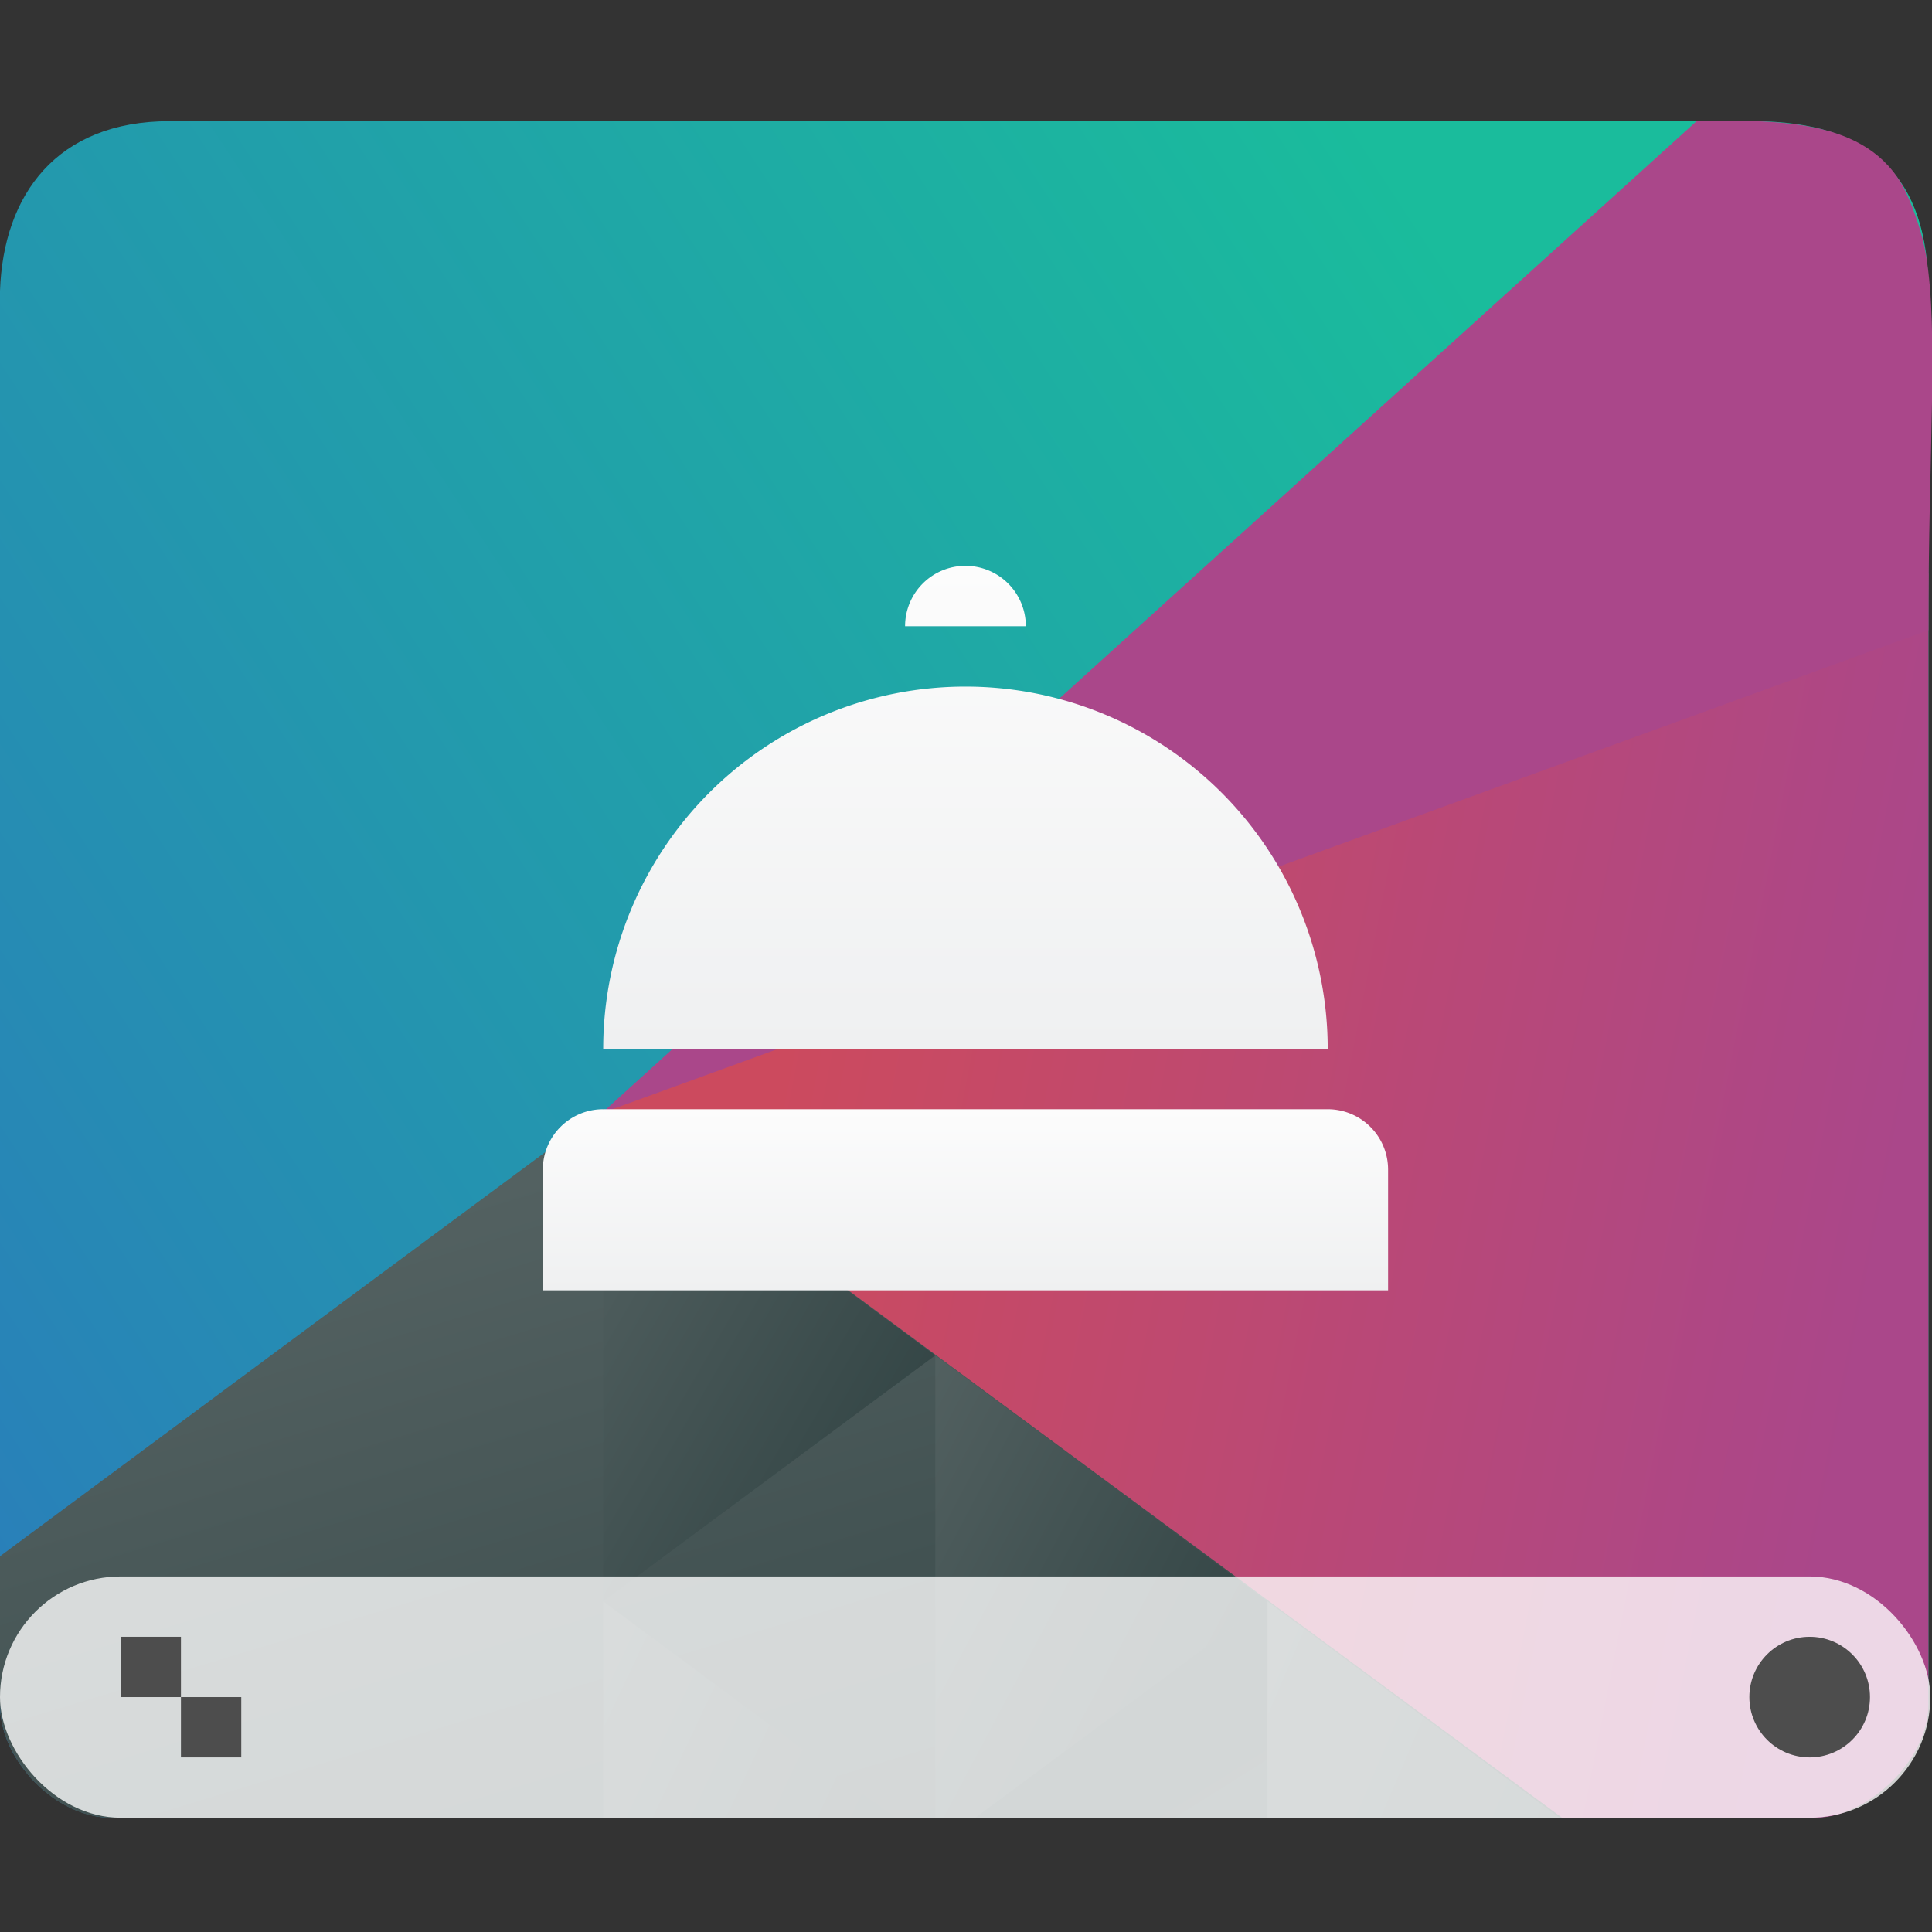
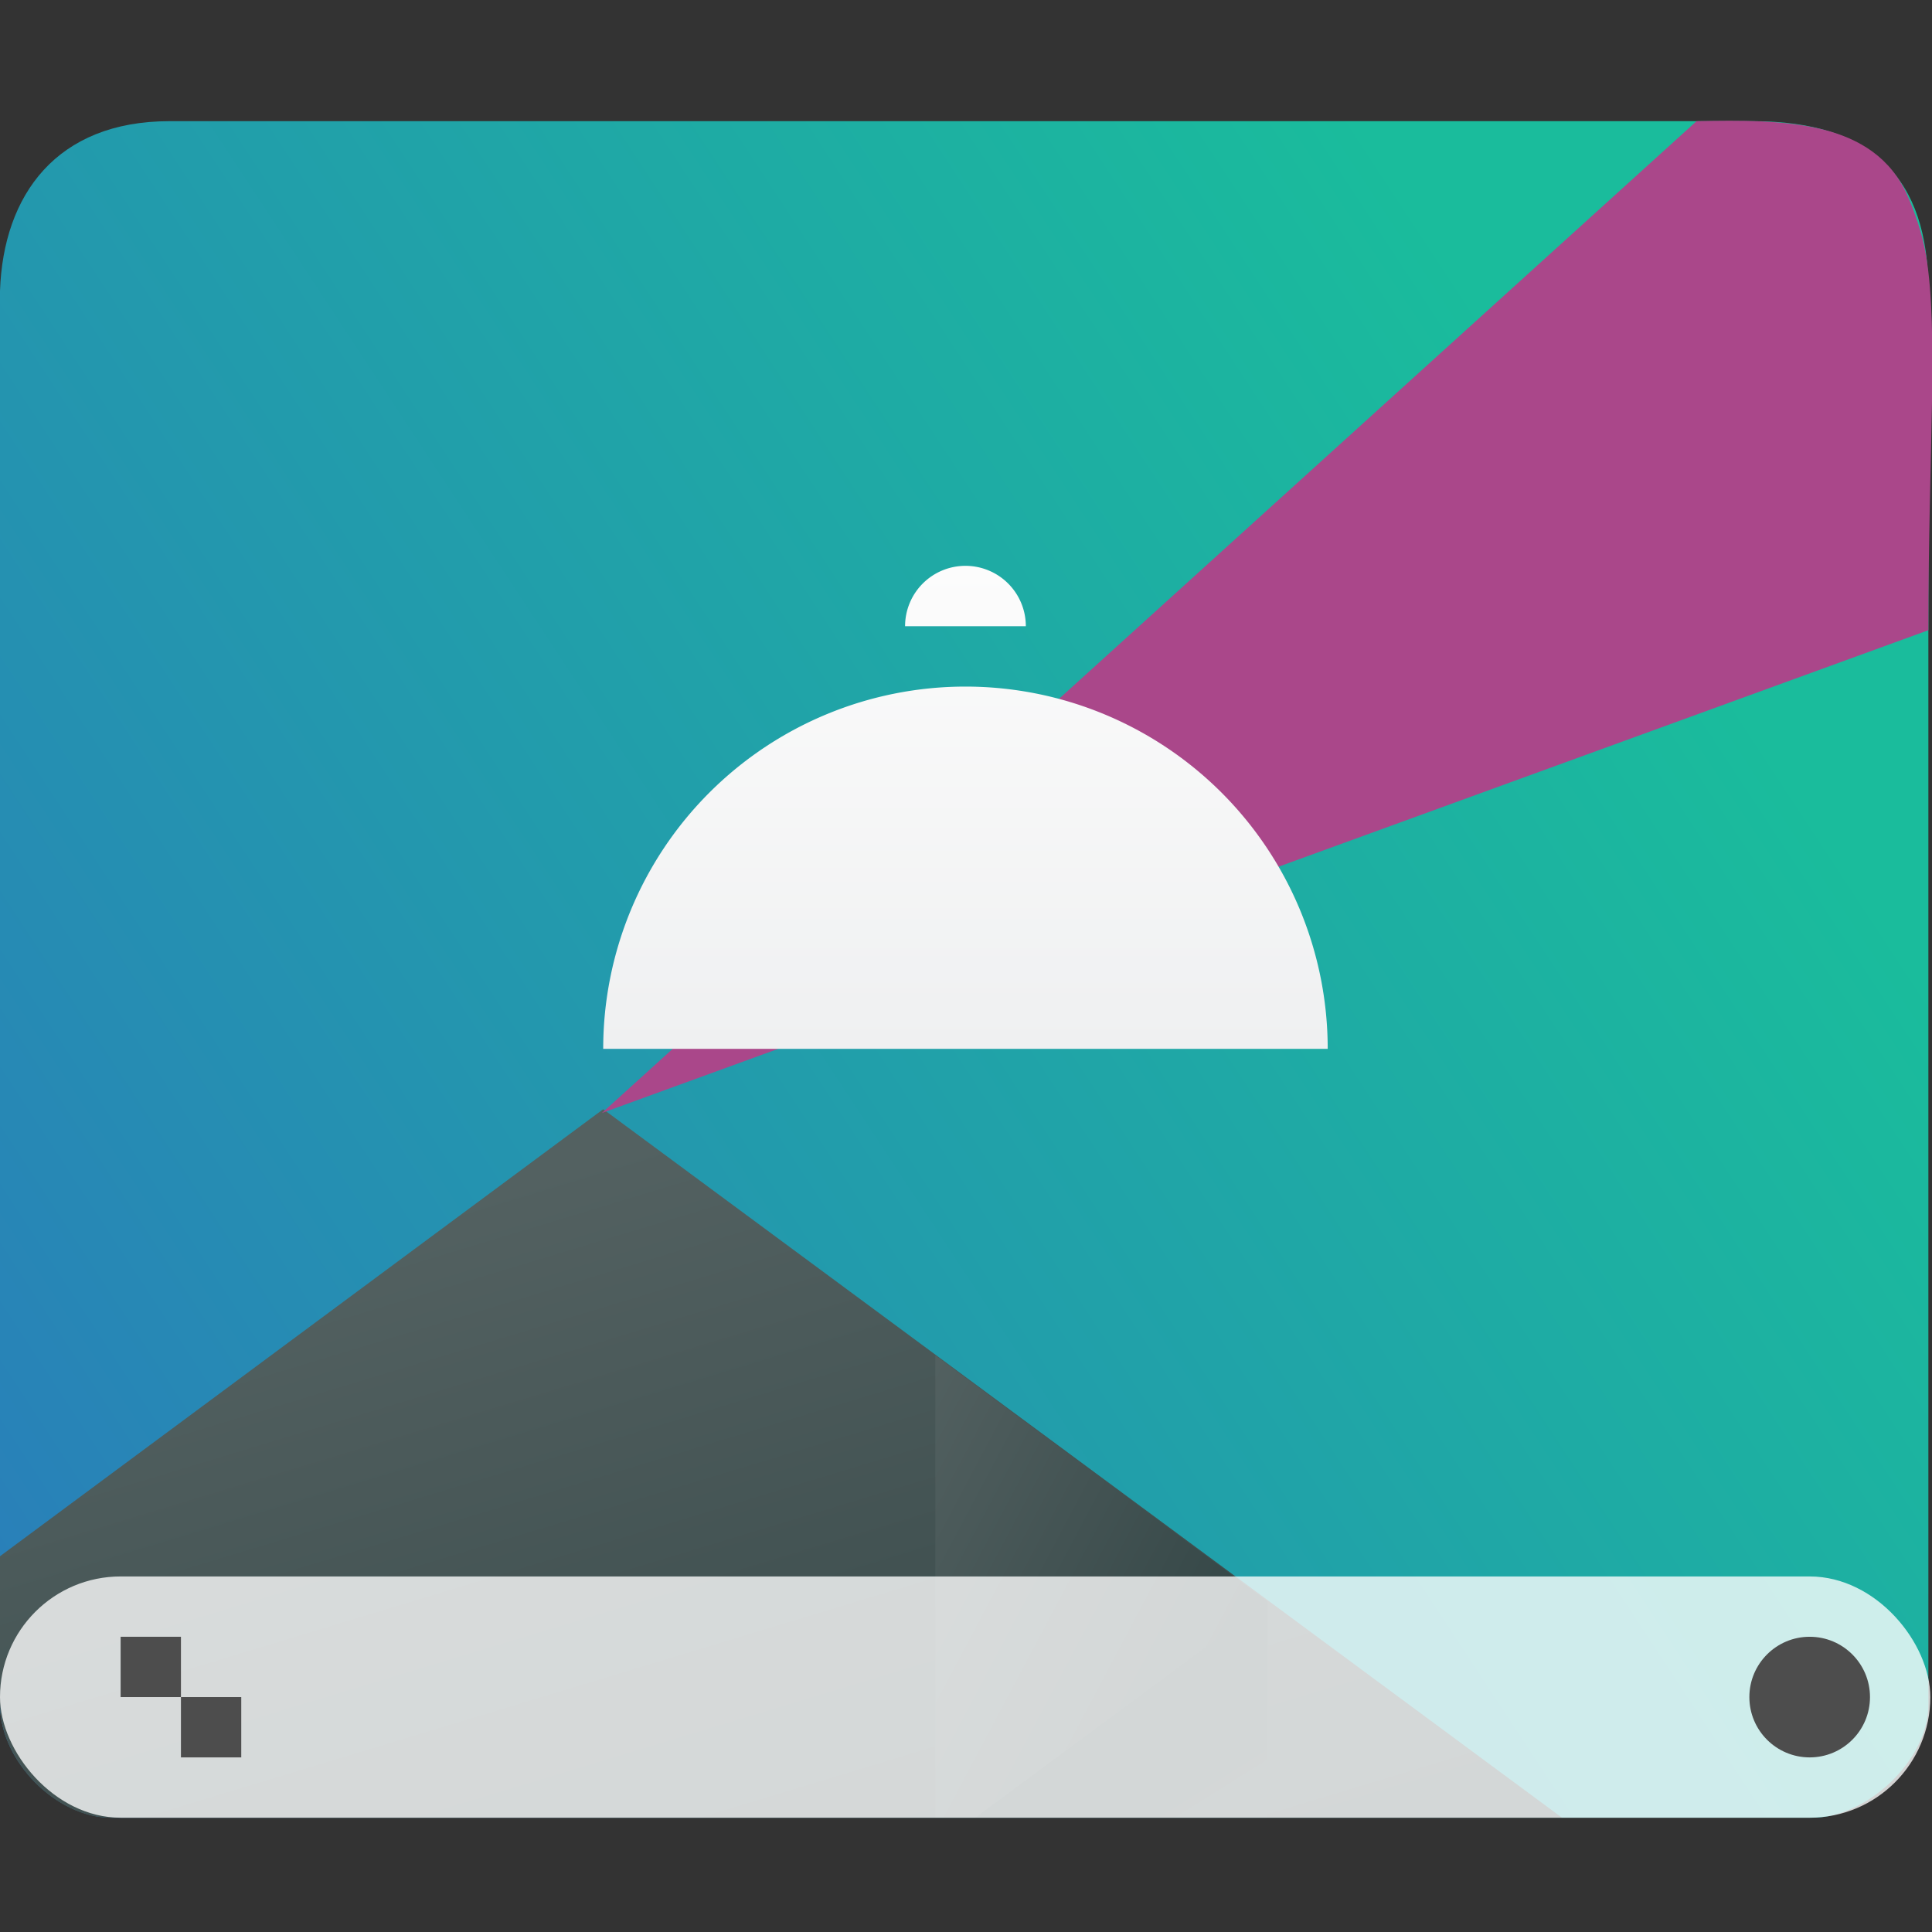
<svg xmlns="http://www.w3.org/2000/svg" xmlns:ns1="http://sodipodi.sourceforge.net/DTD/sodipodi-0.dtd" xmlns:ns2="http://www.inkscape.org/namespaces/inkscape" xmlns:xlink="http://www.w3.org/1999/xlink" height="32" width="32" version="1.1" id="svg74" ns1:docname="preferences-system-session-services.svg" ns2:version="1.0.2 (e86c870879, 2021-01-15)">
  <rect width="100%" height="100%" fill="#333333" stroke="none" />
  <defs id="defs78">
    <linearGradient ns2:collect="always" xlink:href="#linearGradient4697" id="linearGradient4703" y1="503.079" x1="418.17" y2="531.458" x2="384.571" gradientUnits="userSpaceOnUse" gradientTransform="matrix(0.666,0,0,0.855,-256.155,-428.515)" />
    <linearGradient ns2:collect="always" id="linearGradient4697">
      <stop style="stop-color:#1abc9c" id="stop4699" />
      <stop offset="1" style="stop-color:#2980b9" id="stop4701" />
    </linearGradient>
    <linearGradient ns2:collect="always" xlink:href="#linearGradient4526" id="linearGradient4532" y1="521.633" x1="404.045" y2="528.35" x2="430.736" gradientUnits="userSpaceOnUse" gradientTransform="matrix(0.666,0,0,0.855,-256.155,-428.515)" />
    <linearGradient ns2:collect="always" id="linearGradient4526">
      <stop style="stop-color:#cc4a5e" id="stop4528" />
      <stop offset="1" style="stop-color:#aa478a" id="stop4530" />
    </linearGradient>
    <linearGradient ns2:collect="always" xlink:href="#linearGradient4468" id="linearGradient4474" y1="542.224" x1="398.092" y2="524.9" x2="394.003" gradientUnits="userSpaceOnUse" gradientTransform="matrix(0.666,0,0,0.855,-256.155,-428.515)" />
    <linearGradient ns2:collect="always" id="linearGradient4468">
      <stop style="stop-color:#334545" id="stop4470" />
      <stop offset="1" style="stop-color:#536161" id="stop4472" />
    </linearGradient>
    <linearGradient ns2:collect="always" xlink:href="#linearGradient4468" id="linearGradient4500" y1="568.798" x1="431.571" y2="562.798" x2="439.571" gradientUnits="userSpaceOnUse" gradientTransform="matrix(-0.666,0,0,0.855,302.781,-462.707)" />
    <linearGradient ns2:collect="always" xlink:href="#linearGradient4468" id="linearGradient4498" y1="581.87" x1="406.537" y2="572.678" x2="423.32" gradientUnits="userSpaceOnUse" gradientTransform="matrix(-0.666,0,0,0.855,302.781,-462.707)" />
    <linearGradient ns2:collect="always" xlink:href="#linearGradient4468" id="linearGradient4496" y1="572.334" x1="423.054" y2="566.766" x2="431.225" gradientUnits="userSpaceOnUse" gradientTransform="matrix(-0.666,0,0,0.855,302.781,-462.707)" />
    <linearGradient ns2:collect="always" xlink:href="#linearGradient4468" id="linearGradient4492" y1="577.102" x1="431.313" y2="571.445" x2="440.632" gradientUnits="userSpaceOnUse" gradientTransform="matrix(-0.666,0,0,0.855,302.781,-462.707)" />
    <linearGradient ns2:collect="always" xlink:href="#linearGradient4468" id="linearGradient4490" y1="577.362" x1="430.567" y2="591.328" x2="423.75" gradientUnits="userSpaceOnUse" gradientTransform="matrix(-0.666,0,0,0.855,302.781,-462.707)" />
    <linearGradient id="linearGradient1053" gradientUnits="userSpaceOnUse" x1="406.571" x2="406.571" y1="531.798" y2="523.798">
      <stop offset="0" stop-color="#eff0f1" id="stop28-3" />
      <stop offset="1" stop-color="#fcfcfc" id="stop30-6" />
    </linearGradient>
    <linearGradient id="linearGradient1057" gradientUnits="userSpaceOnUse" x1="407.571" x2="407.571" y1="535.798" y2="532.798">
      <stop offset="0" stop-color="#eff0f1" id="stop23-7" />
      <stop offset="1" stop-color="#fcfcfc" id="stop25-5" />
    </linearGradient>
    <linearGradient ns2:collect="always" xlink:href="#k" id="linearGradient1063" gradientUnits="userSpaceOnUse" x1="406.571" y1="531.798" x2="406.571" y2="523.798" />
    <linearGradient ns2:collect="always" xlink:href="#l" id="linearGradient1065" gradientUnits="userSpaceOnUse" x1="407.571" y1="535.798" x2="407.571" y2="532.798" />
    <linearGradient id="linearGradient1110" gradientUnits="userSpaceOnUse" x1="396.571" x2="407.571" y1="527.798" y2="538.798">
      <stop offset="0" stop-color="#292c2f" id="stop33-2" />
      <stop offset="1" stop-opacity="0" id="stop35-9" />
    </linearGradient>
  </defs>
  <ns1:namedview pagecolor="#ffffff" bordercolor="#666666" borderopacity="1" objecttolerance="10" gridtolerance="10" guidetolerance="10" ns2:pageopacity="0" ns2:pageshadow="2" ns2:window-width="1920" ns2:window-height="1007" id="namedview76" showgrid="false" ns2:zoom="9.8125" ns2:cx="-3.9039182" ns2:cy="16.500134" ns2:window-x="0" ns2:window-y="0" ns2:window-maximized="1" ns2:current-layer="svg74" />
  <linearGradient id="b" gradientUnits="userSpaceOnUse" x1="42.798" x2="12" y1="5.341" y2="31.355">
    <stop offset="0" stop-color="#1abc9c" id="stop2" />
    <stop offset="1" stop-color="#2980b9" id="stop4" />
  </linearGradient>
  <linearGradient id="c" gradientUnits="userSpaceOnUse" x1="29.851" x2="54.318" y1="22.349" y2="28.506">
    <stop offset="0" stop-color="#cc4a5e" id="stop7" />
    <stop offset="1" stop-color="#aa478a" id="stop9" />
  </linearGradient>
  <linearGradient id="d" gradientUnits="userSpaceOnUse" x1="24.394" x2="20.646" xlink:href="#a" y1="41.224" y2="25.343" />
  <linearGradient id="a">
    <stop offset="0" stop-color="#334545" id="stop13" />
    <stop offset="1" stop-color="#536161" id="stop15" />
  </linearGradient>
  <linearGradient id="e" gradientTransform="matrix(-1 0 0 1 839.143 -40)" gradientUnits="userSpaceOnUse" x1="431.571" x2="439.571" xlink:href="#a" y1="568.798" y2="562.798" />
  <linearGradient id="f" gradientTransform="matrix(-.917 0 0 .917 428.69 -492.481)" gradientUnits="userSpaceOnUse" x1="406.537" x2="423.32" xlink:href="#a" y1="581.87" y2="572.678" />
  <linearGradient id="g" gradientTransform="matrix(-.917 0 0 .917 448.69 -492.481)" gradientUnits="userSpaceOnUse" x1="423.054" x2="431.225" xlink:href="#a" y1="572.334" y2="566.766" />
  <linearGradient id="h" gradientTransform="matrix(-.917 0 0 .917 428.69 -492.481)" gradientUnits="userSpaceOnUse" x1="431.313" x2="440.632" xlink:href="#a" y1="577.102" y2="571.445" />
  <linearGradient id="i" gradientTransform="matrix(-.917 0 0 .917 428.69 -492.481)" gradientUnits="userSpaceOnUse" x1="430.567" x2="423.75" xlink:href="#a" y1="577.362" y2="591.328" />
  <linearGradient id="l" gradientUnits="userSpaceOnUse" x1="407.571" x2="407.571" y1="535.798" y2="532.798">
    <stop offset="0" stop-color="#eff0f1" id="stop23" />
    <stop offset="1" stop-color="#fcfcfc" id="stop25" />
  </linearGradient>
  <linearGradient id="k" gradientUnits="userSpaceOnUse" x1="406.571" x2="406.571" y1="531.798" y2="523.798">
    <stop offset="0" stop-color="#eff0f1" id="stop28" />
    <stop offset="1" stop-color="#fcfcfc" id="stop30" />
  </linearGradient>
  <linearGradient id="j" gradientUnits="userSpaceOnUse" x1="396.571" x2="407.571" y1="527.798" y2="538.798">
    <stop offset="0" stop-color="#292c2f" id="stop33" />
    <stop offset="1" stop-opacity="0" id="stop35" />
  </linearGradient>
  <path d="M 1.86e-5,4.817 0,28.234 C 0,29.17 0.937,30.107 1.845,30.107 h 28.173 c 0.892,0 1.922,-0.937 1.922,-1.873 V 4.817 c 0,-1.873 -0.937,-2.81 -2.904,-2.81 H 2.81 c -1.873,0 -2.755,1.221 -2.81,2.81 z" id="path4589" style="fill:url(#linearGradient4703);stroke-width:0.999" ns2:connector-curvature="0" ns1:nodetypes="ccccccccc" />
-   <path d="M 31.941,9.5 9.969,18.434 25.723,30.107 h 4.35 c 0.838,0 1.868,-0.937 1.868,-1.873 z" id="path4284" style="fill:url(#linearGradient4532);stroke-width:1.998;stroke-linecap:round" ns2:connector-curvature="0" ns1:nodetypes="cccccc" />
  <path d="M 9.991,18.372 2.81e-5,25.776 0,28.234 C 0,29.17 0.937,30.107 1.825,30.107 h 24.047 z" id="path4284-5-6" style="fill:url(#linearGradient4474);stroke-width:1.998;stroke-linecap:round" ns2:connector-curvature="0" ns1:nodetypes="cccccc" />
-   <path d="M 15.492,22.449 9.991,18.373 v 8.152 z" id="path4284-5-6-2-2" style="fill:url(#linearGradient4500);stroke-width:1.998;stroke-linecap:round" ns2:connector-curvature="0" ns2:transform-center-x="-5.15704" ns1:nodetypes="cccc" />
-   <path d="M 20.993,26.523 V 30.107 h 4.837 z" id="path4284-5-6-2-0" style="fill:url(#linearGradient4498);stroke-width:1.998;stroke-linecap:round" ns2:connector-curvature="0" ns1:nodetypes="cccc" />
  <path d="M 15.492,22.448 V 30.107 h 0.666 l 4.835,-3.583 z" id="path4284-5-6-2-6" style="fill:url(#linearGradient4496);stroke-width:1.998;stroke-linecap:round" ns2:connector-curvature="0" ns1:nodetypes="ccccc" />
-   <path d="M 9.991,26.524 V 30.107 h 4.835 z" id="path4284-5-6-2-6-50" style="fill:url(#linearGradient4492);stroke-width:1.998;stroke-linecap:round" ns2:connector-curvature="0" ns1:nodetypes="cccc" />
  <path d="M 20.993,26.523 16.156,30.107 h 4.837 z" id="path4284-5-6-2-0-6" style="fill:url(#linearGradient4490);stroke-width:1.998;stroke-linecap:round" ns2:connector-curvature="0" ns1:nodetypes="cccc" />
  <path d="M 9.969,18.435 28.1,2.007 c 1.452,-0.029 2.939,-0.021 3.494,1.233 0.113,0.254 0.252,0.643 0.31,1.005 0.206,1.276 0.036,3.2 0.036,6.193 z" id="path4284-1" style="fill:#aa478a;stroke-width:1.998;stroke-linecap:round" ns2:connector-curvature="0" ns2:transform-center-x="5.1570271" ns1:nodetypes="ccsscc" />
  <rect id="rect4267-7" style="fill:#ffffff;fill-opacity:0.784;stroke-width:0.999" height="3.996" y="26.111" x="1.8143654e-06" width="31.972" ry="1.998" rx="1.998" />
  <circle id="path4166" r="0.999" style="fill:#4d4d4d;stroke-width:0.999" cy="28.109" cx="29.974" />
  <path d="m 1.998,27.11 v 0.999 h 0.999 v -0.999 z m 0.999,0.999 v 0.999 H 3.996 v -0.999 z" id="rect4183" style="fill:#4d4d4d;stroke-width:0.999" ns2:connector-curvature="0" ns1:nodetypes="cccccccccc" />
  <g fill-rule="evenodd" id="g72-3" transform="translate(-0.009,1.372)">
    <path d="m 400.571,523.798 a 1,1 0 0 0 -1,1 h 2 a 1,1 0 0 0 -1,-1 z m 0,2 a 6,6 0 0 0 -6,6 h 12 a 6,6 0 0 0 -6,-6 z" fill="url(#k)" transform="translate(-384.571,-515.798)" id="path68-5" style="fill:url(#linearGradient1063)" />
-     <path d="m 394.571,532.798 a 1,1 0 0 0 -1,1 v 2 h 14 v -2 a 1,1 0 0 0 -1,-1 z" fill="url(#l)" transform="translate(-384.571,-515.798)" id="path70-6" style="fill:url(#linearGradient1065)" />
  </g>
</svg>